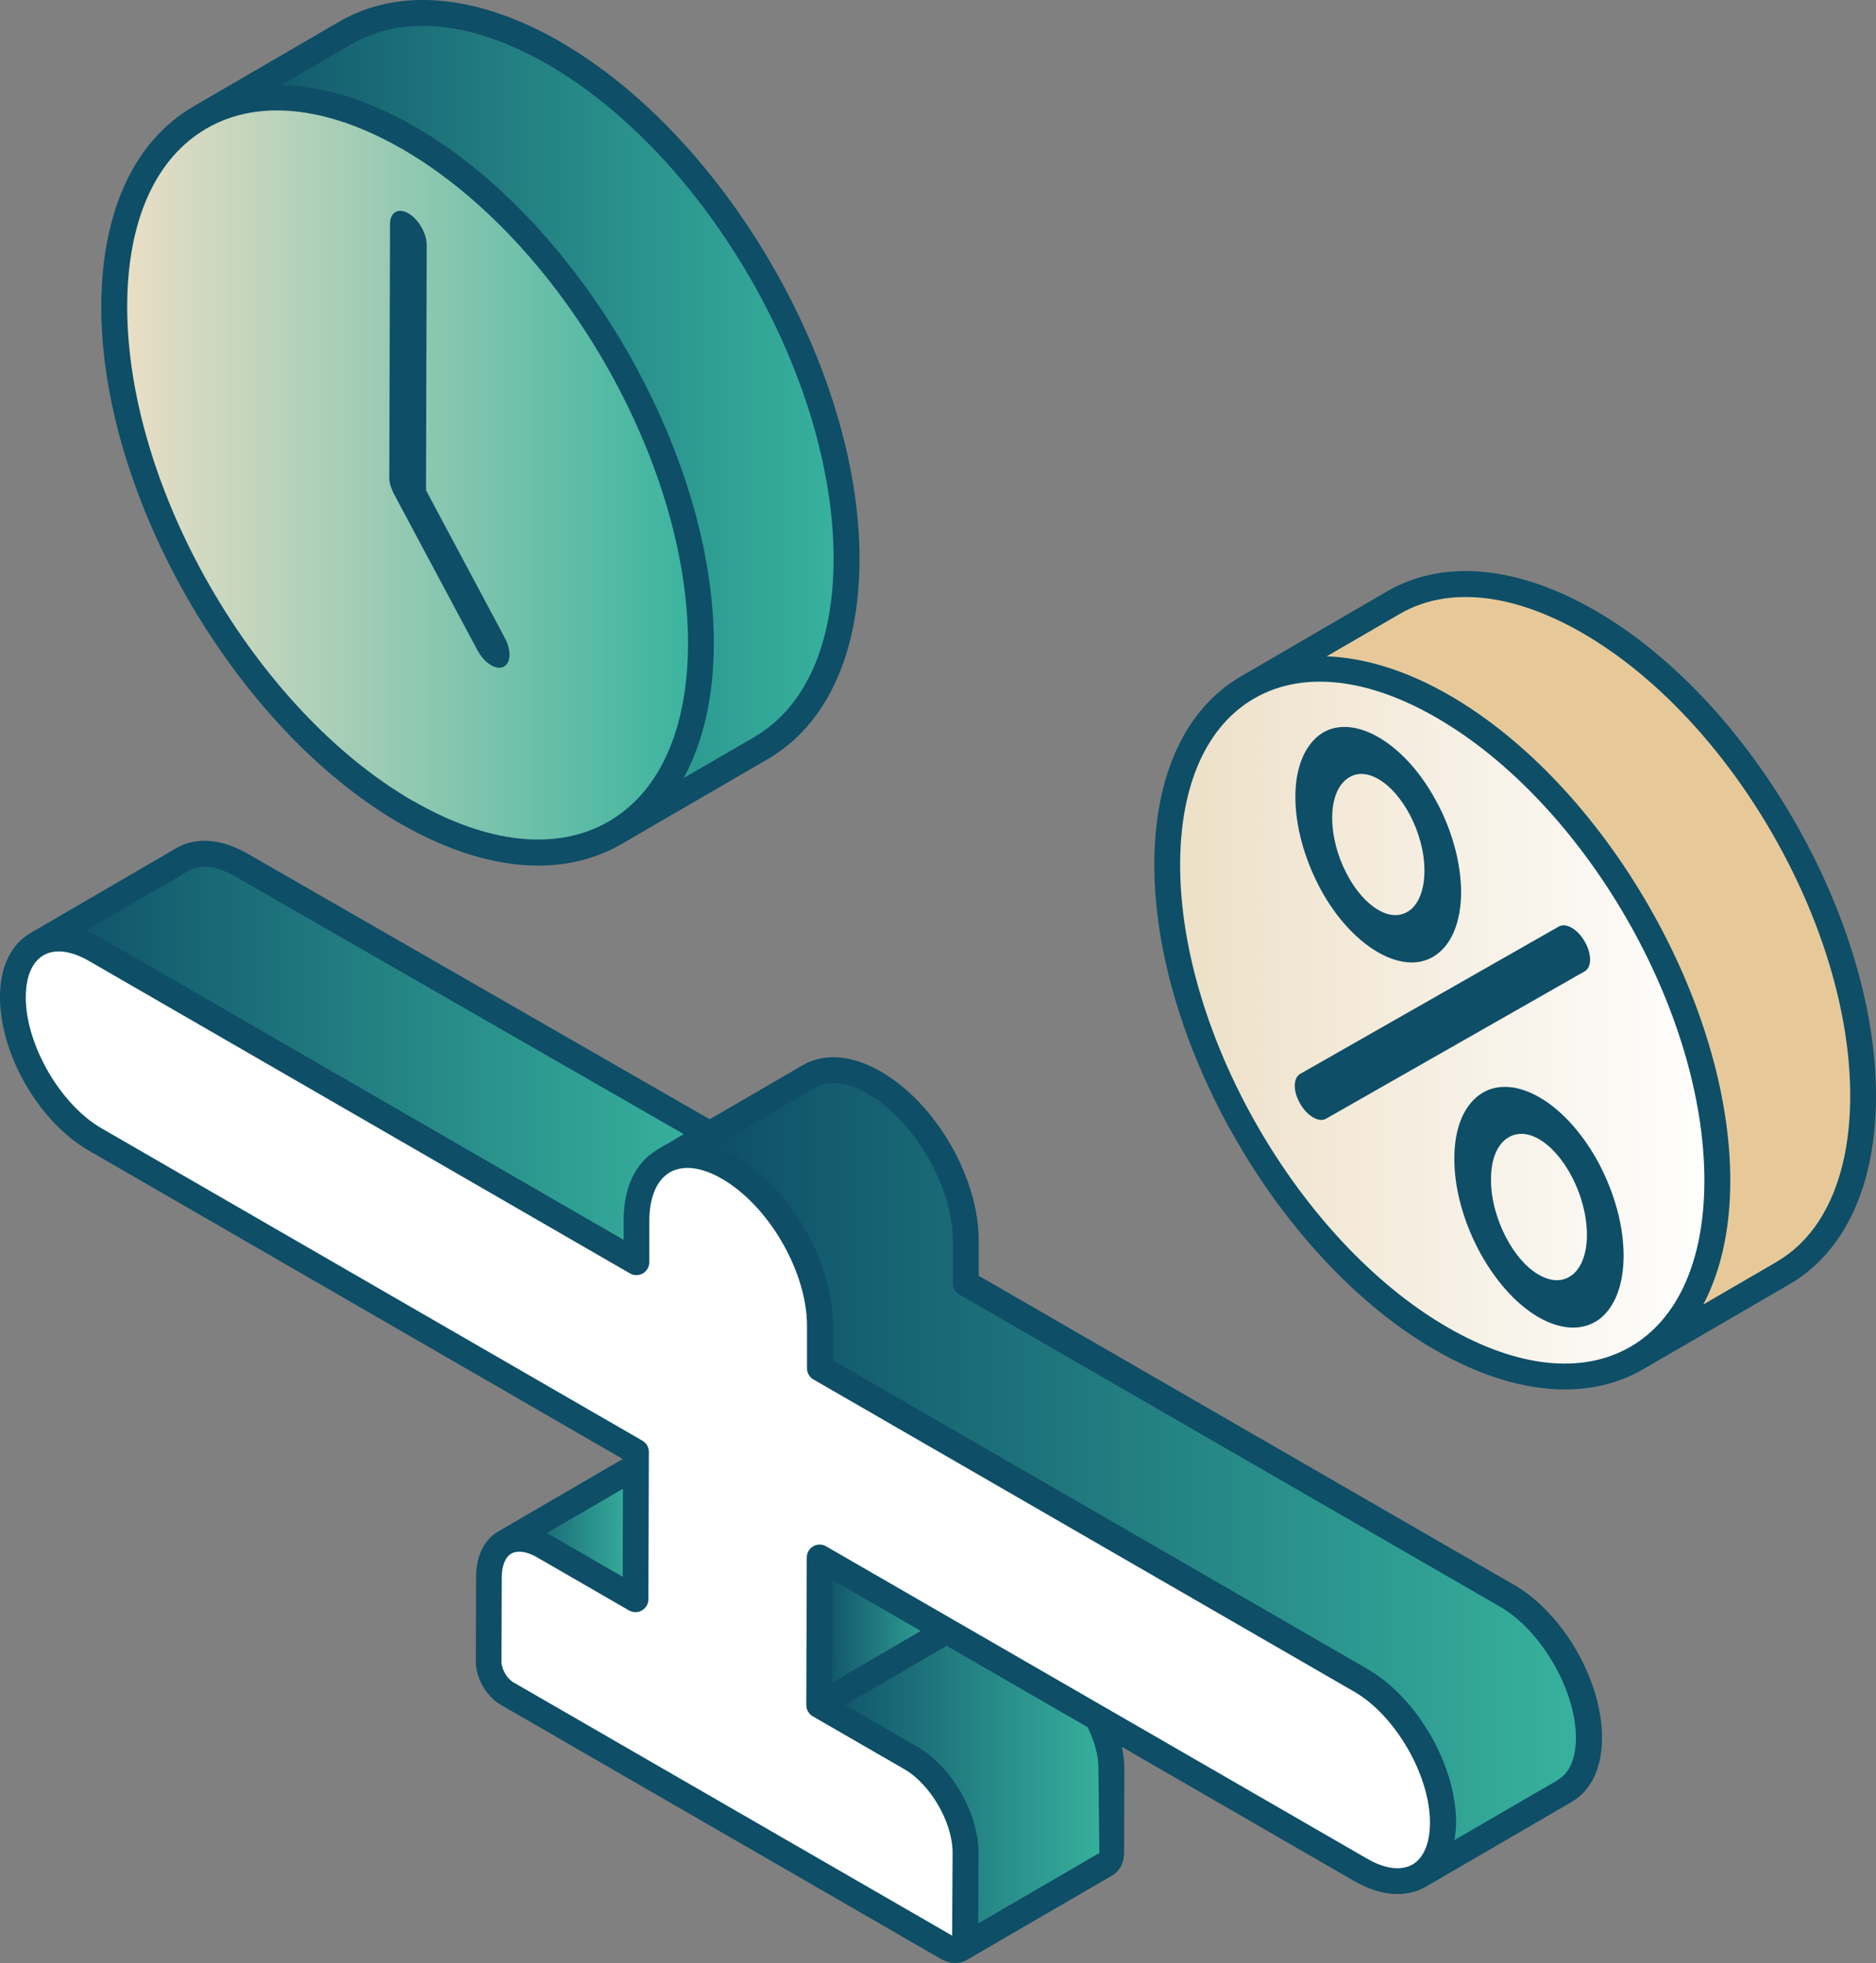
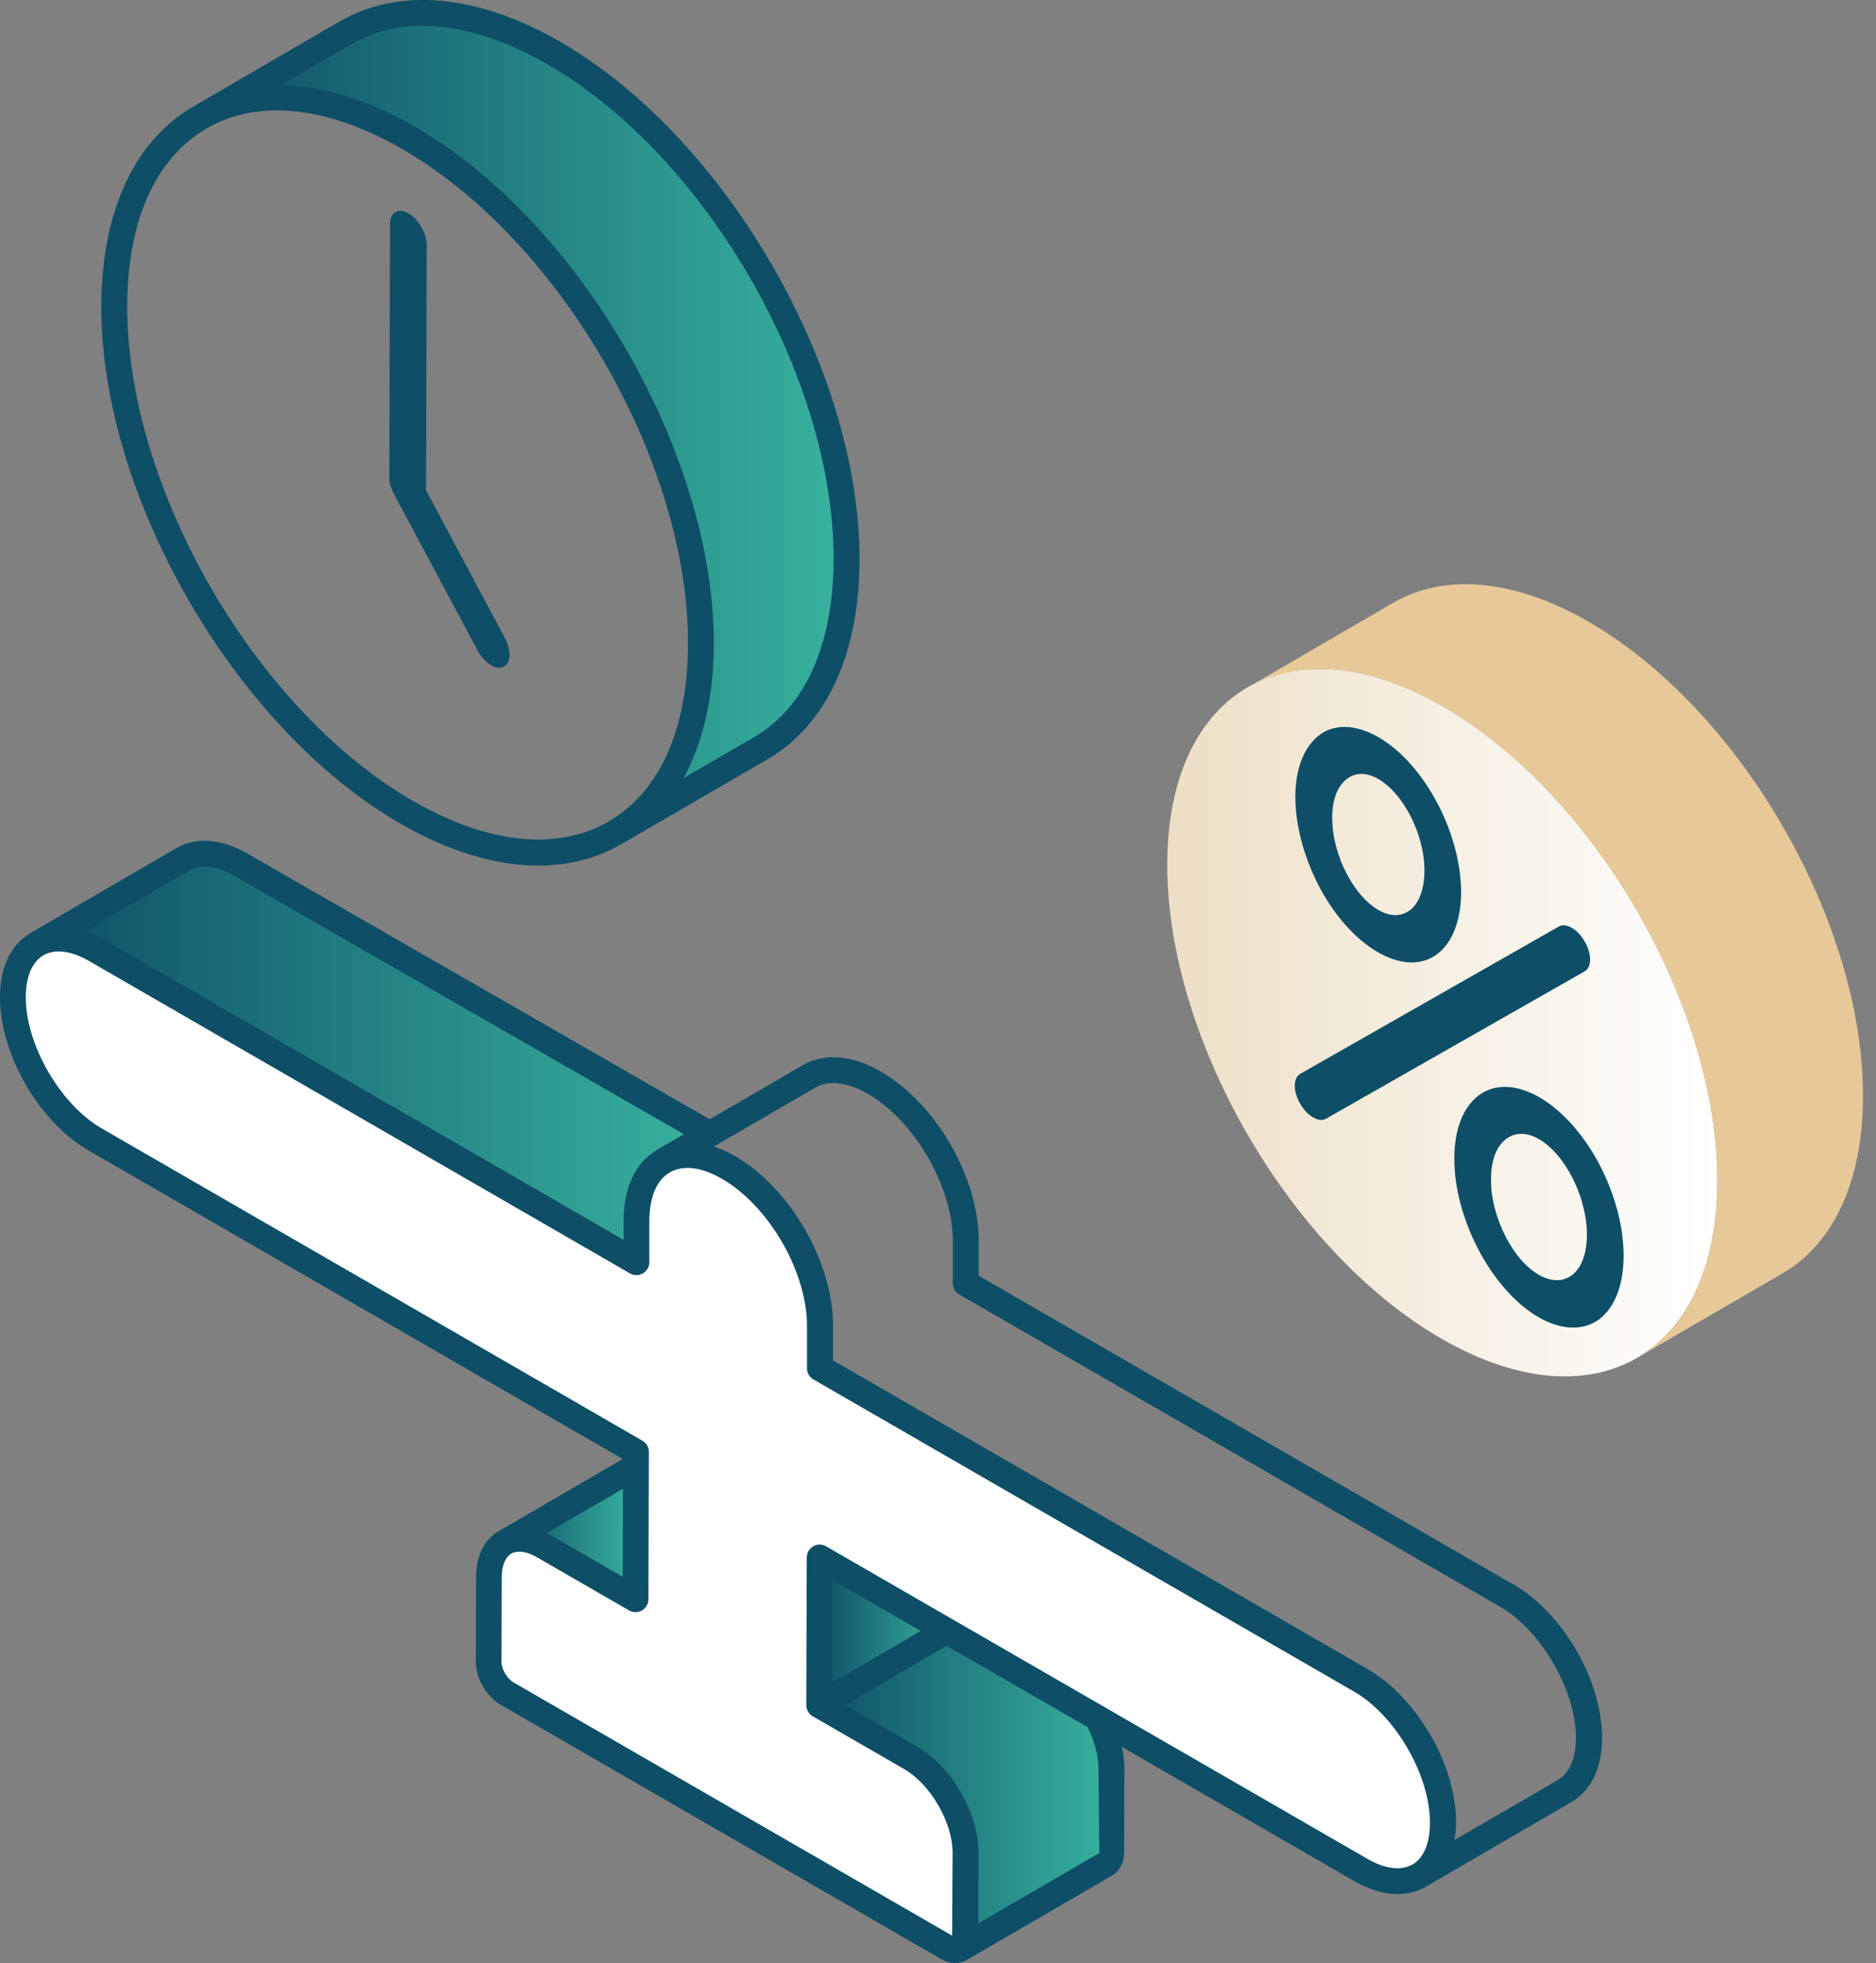
<svg xmlns="http://www.w3.org/2000/svg" xmlns:xlink="http://www.w3.org/1999/xlink" id="Livello_2" viewBox="0 0 160.03 167.46">
  <rect x="0" y="0" width="160.03" height="167.46" fill="#808080" stroke="none" />
  <defs>
    <style>.cls-1{fill:#fff;}.cls-2{fill:url(#Sfumatura_senza_nome_13-2);}.cls-3{fill:#e7c999;}.cls-4{fill:url(#Sfumatura_senza_nome_24);}.cls-5{fill:url(#Sfumatura_senza_nome_13-4);}.cls-6{fill:url(#Sfumatura_senza_nome_13-6);}.cls-7{fill:#0e4e67;}.cls-8{fill:url(#Sfumatura_senza_nome_19);}.cls-9{fill:url(#Sfumatura_senza_nome_13-3);}.cls-10{fill:url(#Sfumatura_senza_nome_13);}.cls-11{fill:url(#Sfumatura_senza_nome_13-5);}</style>
    <linearGradient id="Sfumatura_senza_nome_13" x1="69.87" y1="152.69" x2="94.79" y2="152.69" gradientUnits="userSpaceOnUse">
      <stop offset="0" stop-color="#0e4e67" />
      <stop offset="1" stop-color="#38b39e" />
    </linearGradient>
    <linearGradient id="Sfumatura_senza_nome_13-2" x1="43.07" y1="130.75" x2="54.25" y2="130.75" xlink:href="#Sfumatura_senza_nome_13" />
    <linearGradient id="Sfumatura_senza_nome_13-3" x1="3.16" y1="90.25" x2="60.54" y2="90.25" xlink:href="#Sfumatura_senza_nome_13" />
    <linearGradient id="Sfumatura_senza_nome_13-4" x1="60.31" y1="125.64" x2="135.54" y2="125.64" xlink:href="#Sfumatura_senza_nome_13" />
    <linearGradient id="Sfumatura_senza_nome_13-5" x1="69.87" y1="139.16" x2="81.14" y2="139.16" xlink:href="#Sfumatura_senza_nome_13" />
    <linearGradient id="Sfumatura_senza_nome_19" x1="9.75" y1="40.53" x2="59.8" y2="40.53" gradientUnits="userSpaceOnUse">
      <stop offset="0" stop-color="#eddfc6" />
      <stop offset="1" stop-color="#38b39e" />
    </linearGradient>
    <linearGradient id="Sfumatura_senza_nome_13-6" x1="17.05" y1="36.08" x2="72.23" y2="36.08" xlink:href="#Sfumatura_senza_nome_13" />
    <linearGradient id="Sfumatura_senza_nome_24" x1="99.57" y1="87.24" x2="146.5" y2="87.24" gradientUnits="userSpaceOnUse">
      <stop offset="0" stop-color="#eddfc6" />
      <stop offset="1" stop-color="#fff" />
    </linearGradient>
  </defs>
  <g id="Objects">
    <path class="cls-10" d="m93.7,146.72c-.05-.06-.12-.14-.19-.23l-12.75-7.36-10.88,6.32,7.81,4.51c2.59,1.5,4.68,5.12,4.67,8.09l-.02,7.18c0,.5-.17.85-.45,1.01h0s0,0,0,0c0,0,0,0,0,0l12.43-7.23c.28-.16.45-.51.45-1.01l.02-7.18c0-1.33-.41-2.78-1.1-4.11Z" />
    <path class="cls-2" d="m46.41,131.91l7.81,4.51.03-11.34-11.18,6.5s0,0,0,0c.85-.49,2.03-.42,3.33.33Z" />
    <path class="cls-9" d="m8.16,81.02l46.14,26.65v-3.61c.02-4.23,2.59-6.28,6.02-5.26.09-.66.17-1.31.23-2.05l-39.95-22.95c-1.96-1.13-3.73-1.23-5.01-.49l-12.43,7.23h0c1.28-.74,3.05-.64,5,.49Z" />
-     <path class="cls-5" d="m128.52,136.1l-46.14-26.64v-3.59c.02-4.97-3.47-11.02-7.79-13.51-.54-.31-1.07-.56-1.59-.73-1.54-.52-2.91-.43-3.98.19l-8.48,4.93h0c-.05.74-.14,1.39-.23,2.05,0,0,0,0,0,0,.6.18,1.21.42,1.86.79,4.32,2.5,7.82,8.55,7.8,13.51v3.59s46.13,26.64,46.13,26.64c3.89,2.24,7.03,7.69,7.02,12.15,0,2.22-.79,3.78-2.06,4.51,0,0,0,0,0,0l12.43-7.23c1.26-.73,2.05-2.3,2.05-4.51.01-4.46-3.13-9.91-7.02-12.15Z" />
    <polygon class="cls-11" points="81.14 138.91 69.87 145.46 69.91 132.87 81.14 138.91" />
    <path class="cls-1" d="m116.09,143.33l-46.14-26.64v-3.59c.02-4.97-3.47-11.02-7.79-13.51-4.32-2.5-7.84-.49-7.85,4.48v3.59s-.01.02-.01.02l-46.14-26.65c-3.89-2.24-7.05-.44-7.06,4.02-.01,4.46,3.13,9.91,7.02,12.15l46.14,26.65-.04,12.57-7.81-4.51c-2.59-1.5-4.7-.3-4.7,2.68l-.02,7.18c0,1,.68,2.19,1.56,2.7l37.53,21.67c.87.5,1.56.11,1.57-.89l.02-7.18c0-2.98-2.08-6.6-4.67-8.09l-7.81-4.51.04-12.59,46.14,26.64c3.89,2.24,7.05.44,7.06-4.02.01-4.46-3.13-9.91-7.02-12.15Z" />
    <path class="cls-7" d="m129.07,135.15l-45.58-26.32v-2.95c.02-5.4-3.65-11.76-8.35-14.47-.6-.35-1.2-.62-1.78-.82-1.82-.62-3.51-.52-4.89.28l-7.93,4.61-39.39-22.64c-2.25-1.3-4.42-1.47-6.11-.49,0,0-12.46,7.25-12.47,7.26C.92,80.59,0,82.51,0,85.04c-.01,4.89,3.31,10.65,7.57,13.11l45.55,26.31s-10.62,6.18-10.63,6.19c-1.21.72-1.88,2.11-1.88,3.93l-.02,7.18c0,1.39.9,2.96,2.11,3.66l37.53,21.67c.42.24.85.37,1.27.37.14,0,.57-.03.95-.25,0,0,12.44-7.23,12.44-7.23.63-.37,1-1.08,1-1.96l.02-7.18c0-.59-.08-1.2-.21-1.82l19.81,11.44c2.24,1.29,4.4,1.47,6.1.5,0,0,12.45-7.24,12.45-7.24,1.67-.97,2.6-2.91,2.6-5.46.01-4.89-3.31-10.65-7.57-13.11ZM16.14,74.26c.98-.57,2.37-.39,3.9.49l38.29,22-2.28,1.33s0,0,0,0,0,0,0,0h-.02s-.03.04-.05.06c-1.78,1.07-2.77,3.16-2.78,5.92v1.71s-44.49-25.7-44.49-25.7c-.48-.28-.96-.48-1.43-.66l8.86-5.15Zm30.5,56.52l6.5-3.78-.02,7.51-6.17-3.56c-.11-.06-.21-.09-.32-.15,0,0,0-.02,0-.03Zm36.81,33.29l.02-6.01c0-3.38-2.28-7.36-5.22-9.05l-6.17-3.56,8.67-5.06,12.03,6.95c.59,1.19.92,2.43.92,3.49l.08,7.24-10.32,6Zm-12.46-20.53l.02-8.76,7.53,4.35-7.56,4.41Zm49.51,15.51c-.98.56-2.36.39-3.89-.5l-46.14-26.64c-.34-.2-.76-.2-1.1,0s-.55.56-.55.95l-.04,12.59c0,.4.21.76.55.96l7.81,4.51c2.24,1.29,4.13,4.56,4.12,7.14l-.04,7.06-37.43-21.61c-.53-.3-1.01-1.13-1.01-1.74l.02-7.18c0-1.01.3-1.76.82-2.06.19-.11.42-.16.68-.16.45,0,.99.17,1.55.5l7.81,4.51c.34.19.76.2,1.1,0,.34-.2.55-.56.55-.95l.04-12.57c0-.4-.21-.76-.55-.96l-46.14-26.65c-3.52-2.03-6.48-7.16-6.46-11.19,0-1.74.54-3.01,1.51-3.57h0c.98-.57,2.36-.39,3.89.49l46.14,26.65c.34.2.76.19,1.1,0,.34-.2.55-.57.55-.96v-3.59c.02-1.98.64-3.43,1.75-4.07h0c1.13-.65,2.71-.46,4.45.55,4.01,2.32,7.26,7.95,7.25,12.56v3.59c-.01.4.2.76.54.96l46.14,26.64c3.52,2.03,6.48,7.16,6.46,11.19,0,1.74-.54,3.01-1.51,3.57Zm12.44-7.23l-8.87,5.15c.08-.47.14-.96.14-1.49.01-4.89-3.31-10.65-7.57-13.11l-45.58-26.32v-2.95c.02-5.4-3.65-11.76-8.35-14.47-.61-.35-1.22-.62-1.82-.82l8.68-5.04c.81-.47,1.87-.5,3.07-.1.45.15.92.37,1.39.64,4.01,2.32,7.26,7.95,7.25,12.56v3.59c-.01.4.2.76.54.96l46.14,26.64c3.52,2.03,6.48,7.16,6.47,11.19,0,1.74-.54,3-1.51,3.56Z" />
-     <path class="cls-8" d="m34.86,11.77c-13.83-7.98-25.07-1.57-25.11,14.31-.04,15.89,11.13,35.23,24.95,43.22,13.81,7.97,25.05,1.57,25.1-14.32.05-15.89-11.12-35.23-24.94-43.21Z" />
    <path class="cls-6" d="m47.3,4.55C40.34.53,34.04.16,29.48,2.8l-12.43,7.23h0c4.55-2.64,10.85-2.27,17.81,1.74,13.81,7.97,24.98,27.32,24.94,43.21-.02,7.89-2.81,13.44-7.31,16.05h0s12.43-7.22,12.43-7.22c4.49-2.61,7.28-8.16,7.3-16.06.05-15.89-11.12-35.23-24.94-43.21Z" />
    <path class="cls-7" d="m43.06,54.41l-6.72-12.59.06-20.92c0-.99-.7-2.2-1.56-2.7-.87-.5-1.56-.09-1.57.89l-.06,21.49s0,0,0,0c0,0,0,0,0,0-.03.38.06.82.26,1.27.04.09.08.18.13.28l.06.11,7.07,13.23c.31.58.74,1.03,1.17,1.28.37.21.74.28,1.04.14.64-.3.7-1.4.12-2.47Z" />
    <path class="cls-7" d="m47.85,3.59C40.76-.5,34.04-1.12,28.93,1.85c0,0-12.45,7.24-12.46,7.25-5.02,2.93-7.8,8.96-7.83,16.98-.05,16.21,11.39,36.03,25.5,44.17,4.13,2.38,8.14,3.59,11.77,3.59,2.58,0,4.97-.61,7.08-1.82.01,0,12.48-7.25,12.48-7.25,5.04-2.93,7.83-8.97,7.85-17.01.05-16.21-11.39-36.02-25.49-44.17Zm-12.6,64.75c-13.5-7.79-24.44-26.75-24.4-42.26.02-7.25,2.43-12.62,6.79-15.13,1.77-1.02,3.79-1.53,5.99-1.53,3.25,0,6.88,1.11,10.68,3.29,13.49,7.79,24.43,26.74,24.38,42.25-.02,7.25-2.43,12.62-6.79,15.13-4.39,2.53-10.31,1.9-16.65-1.76Zm29.12-5.48l-6.05,3.51c1.65-3.05,2.56-6.89,2.57-11.39.05-16.21-11.39-36.02-25.49-44.17-4-2.31-7.88-3.47-11.42-3.55l6.04-3.51c4.4-2.55,10.33-1.93,16.71,1.75,13.49,7.79,24.43,26.74,24.38,42.25-.02,7.22-2.42,12.59-6.75,15.11Z" />
    <path class="cls-4" d="m123.1,60.27c-12.95-7.48-23.49-1.47-23.53,13.43-.04,14.88,10.43,33.02,23.38,40.49,12.97,7.49,23.5,1.48,23.55-13.4.04-14.9-10.43-33.03-23.39-40.52Z" />
    <path class="cls-7" d="m122.66,68.6c1.25,2.41,1.97,5.08,1.98,7.53-.02,2.45-.76,4.28-2.02,5.24-1.24.97-3.05,1.03-5.08-.14-2.03-1.17-3.84-3.32-5.07-5.72-1.23-2.4-1.97-5.08-1.97-7.54,0-2.44.76-4.26,2-5.23,1.24-.97,3.06-1.02,5.09.15s3.83,3.31,5.06,5.71Zm-2.39,9.05c.73-.56,1.23-1.7,1.24-3.34s-.48-3.33-1.21-4.74c-.76-1.44-1.69-2.51-2.7-3.1s-1.96-.6-2.71-.02c-.75.56-1.25,1.7-1.25,3.31s.48,3.34,1.23,4.76c.74,1.43,1.69,2.51,2.7,3.1,1.01.59,1.94.59,2.71.02" />
    <path class="cls-7" d="m136.49,99.44c1.26,2.45,2.02,5.2,2.01,7.71s-.77,4.37-2.05,5.37c-1.29.96-3.13,1.04-5.2-.15s-3.91-3.41-5.17-5.84c-1.28-2.47-2.03-5.21-2.02-7.71,0-2.51.77-4.38,2.06-5.36,1.27-.98,3.12-1.05,5.19.14s3.91,3.39,5.19,5.85Zm-2.41,9.35c.78-.59,1.29-1.78,1.29-3.45s-.5-3.46-1.27-4.93c-.77-1.48-1.76-2.62-2.81-3.23s-2.03-.6-2.81-.02c-.78.57-1.3,1.76-1.29,3.45-.02,1.66.5,3.45,1.27,4.93s1.74,2.59,2.8,3.2,2.04.63,2.82.04" />
    <path class="cls-7" d="m134.08,79.15c.4.23.8.64,1.1,1.17.62,1.05.61,2.2,0,2.54l-22.06,12.57c-.31.18-.71.12-1.11-.11s-.8-.64-1.1-1.17c-.62-1.05-.61-2.19,0-2.54l22.06-12.57c.31-.18.71-.12,1.11.11Z" />
    <path class="cls-3" d="m135.54,53.05c-6.52-3.76-12.42-4.11-16.69-1.63l-12.43,7.23h0c4.26-2.47,10.17-2.13,16.68,1.63,12.97,7.49,23.43,25.62,23.39,40.52-.02,7.39-2.63,12.59-6.84,15.03h0s12.43-7.22,12.43-7.22c4.21-2.45,6.82-7.65,6.84-15.04.04-14.9-10.43-33.03-23.39-40.52Z" />
-     <path class="cls-7" d="m136.09,52.09c-6.66-3.85-12.98-4.43-17.79-1.63,0,0-12.45,7.24-12.46,7.25-4.73,2.76-7.35,8.43-7.37,15.99-.04,15.21,10.69,33.81,23.93,41.45,3.89,2.25,7.66,3.38,11.09,3.38,2.43,0,4.68-.57,6.67-1.72.01,0,12.48-7.25,12.48-7.25,4.74-2.76,7.37-8.44,7.39-15.99.04-15.22-10.7-33.83-23.94-41.48Zm-12.59,61.15c-12.63-7.29-22.87-25.03-22.83-39.54.02-6.77,2.27-11.79,6.34-14.13,1.65-.95,3.53-1.42,5.58-1.42,3.03,0,6.43,1.03,9.96,3.08,12.63,7.3,22.88,25.04,22.84,39.56-.02,6.76-2.27,11.77-6.33,14.11-4.1,2.36-9.62,1.77-15.56-1.66Zm28.03-5.58l-6.23,3.62c1.48-2.83,2.29-6.36,2.3-10.48.04-15.22-10.7-33.83-23.94-41.48-3.67-2.12-7.22-3.21-10.49-3.33l6.24-3.62c4.09-2.38,9.63-1.8,15.58,1.63,12.64,7.3,22.88,25.04,22.84,39.56-.02,6.74-2.25,11.74-6.29,14.09Z" />
  </g>
</svg>